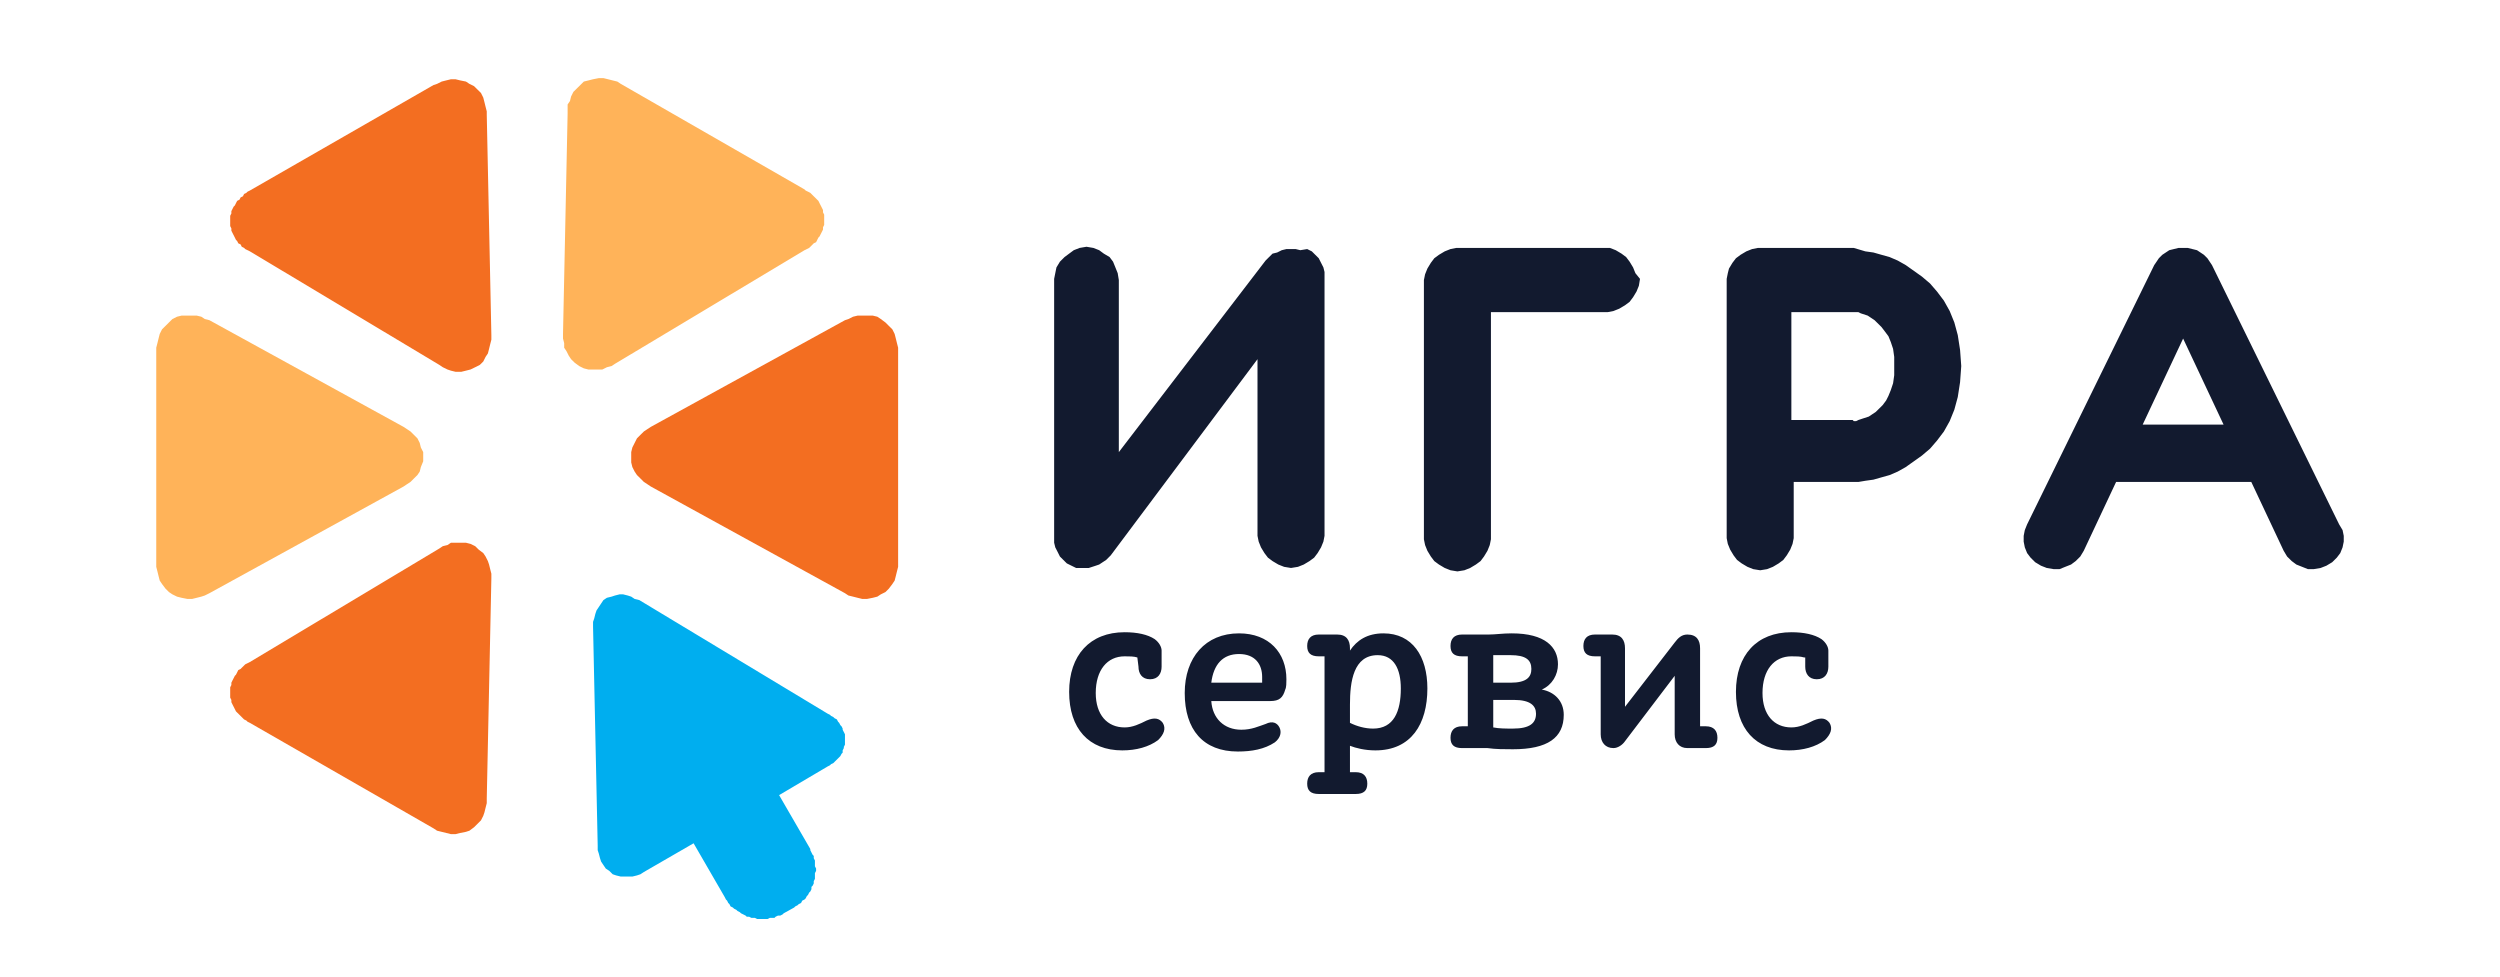
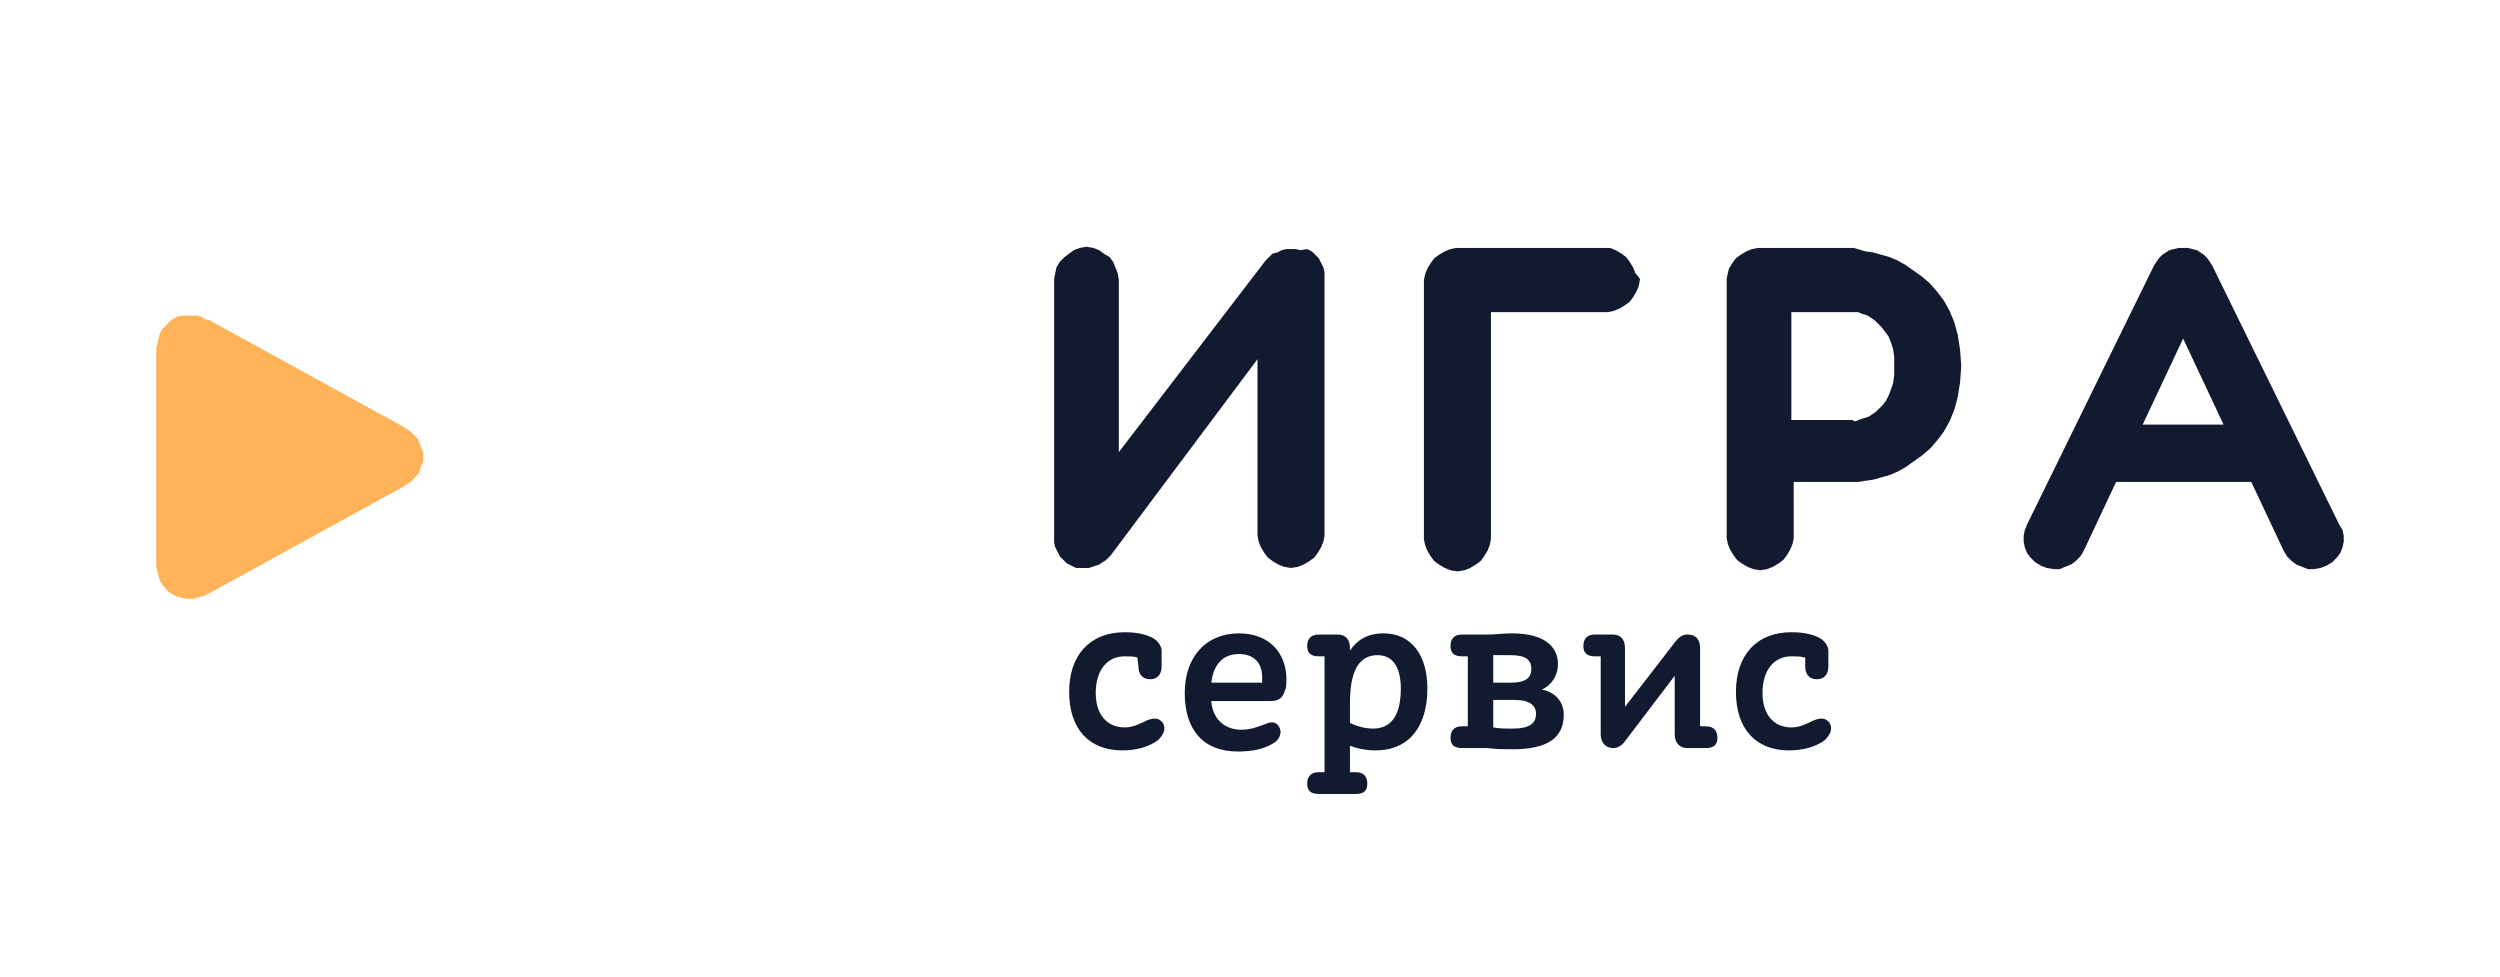
<svg xmlns="http://www.w3.org/2000/svg" width="64" height="25" viewBox="0 0 64 25" fill="none">
-   <path fill-rule="evenodd" clip-rule="evenodd" d="M54.853 10.869L55.888 8.667L56.923 10.869H54.853ZM59.882 13.424L56.627 6.787L56.568 6.699L56.509 6.611L56.42 6.523L56.332 6.464L56.243 6.405L56.125 6.376L56.006 6.347H55.77L55.651 6.376L55.533 6.405L55.444 6.464L55.355 6.523L55.267 6.611L55.208 6.699L55.148 6.787L51.894 13.424L51.835 13.571L51.806 13.718V13.865L51.835 14.012L51.894 14.159L51.983 14.276L52.101 14.393L52.249 14.482L52.397 14.54L52.575 14.57H52.723L52.87 14.511L53.019 14.452L53.137 14.364L53.255 14.247L53.344 14.1L54.172 12.338H57.633L58.462 14.1L58.55 14.247L58.669 14.364L58.787 14.452L58.935 14.511L59.083 14.57H59.231L59.408 14.54L59.556 14.482L59.704 14.393L59.822 14.276L59.911 14.159L59.97 14.012L60 13.865V13.718L59.97 13.571L59.882 13.424ZM47.427 10.752H45.859V7.991H47.575L47.634 8.021L47.723 8.05L47.812 8.079L47.901 8.138L47.989 8.197L48.078 8.285L48.167 8.373L48.256 8.49L48.344 8.608L48.404 8.755L48.463 8.931L48.492 9.137V9.606L48.463 9.812L48.404 9.988L48.344 10.135L48.285 10.252L48.197 10.37L48.108 10.458L48.019 10.546L47.93 10.605L47.842 10.664L47.753 10.693L47.664 10.722L47.575 10.752L47.516 10.781H47.457L47.427 10.752ZM47.457 6.347H45.002L44.854 6.376L44.706 6.435L44.558 6.523L44.44 6.611L44.351 6.728L44.262 6.875L44.232 6.993L44.203 7.139V13.777L44.232 13.924L44.292 14.07L44.38 14.217L44.469 14.335L44.587 14.423L44.735 14.511L44.883 14.57L45.061 14.599L45.238 14.57L45.386 14.511L45.534 14.423L45.652 14.335L45.741 14.217L45.83 14.07L45.889 13.924L45.919 13.777V12.338H47.575L47.753 12.308L47.96 12.279L48.167 12.22L48.374 12.162L48.581 12.073L48.788 11.956L48.995 11.809L49.202 11.662L49.409 11.486L49.587 11.28L49.764 11.046L49.912 10.781L50.031 10.488L50.119 10.164L50.178 9.783L50.208 9.371L50.178 8.96L50.119 8.579L50.031 8.255L49.912 7.962L49.764 7.697L49.587 7.463L49.409 7.257L49.202 7.081L48.995 6.934L48.788 6.787L48.581 6.67L48.374 6.581L48.167 6.523L47.96 6.464L47.753 6.435L47.457 6.347ZM41.097 6.347H37.281L37.133 6.376L36.985 6.435L36.837 6.523L36.718 6.611L36.63 6.728L36.541 6.875L36.482 7.022L36.452 7.169V13.806L36.482 13.953L36.541 14.1L36.63 14.247L36.718 14.364L36.837 14.452L36.985 14.54L37.133 14.599L37.31 14.628L37.488 14.599L37.636 14.54L37.783 14.452L37.902 14.364L37.99 14.247L38.079 14.1L38.138 13.953L38.168 13.806V7.991H41.156L41.304 7.962L41.452 7.903L41.6 7.815L41.718 7.727L41.807 7.609L41.895 7.463L41.955 7.316L41.984 7.139L41.866 6.993L41.807 6.846L41.718 6.699L41.629 6.581L41.511 6.493L41.363 6.405L41.215 6.347H41.097ZM32.577 6.493L32.488 6.581L32.399 6.67L28.642 11.574V7.169L28.613 6.993L28.554 6.846L28.494 6.699L28.406 6.581L28.258 6.493L28.139 6.405L27.991 6.347L27.814 6.317L27.637 6.347L27.489 6.405L27.37 6.493L27.252 6.581L27.134 6.699L27.045 6.846L27.015 6.993L26.986 7.139V13.894L27.015 14.012L27.075 14.129L27.134 14.247L27.222 14.335L27.311 14.423L27.43 14.482L27.548 14.54H27.873L27.962 14.511L28.051 14.482L28.139 14.452L28.228 14.393L28.317 14.335L28.376 14.276L28.435 14.217L32.192 9.195V13.718L32.222 13.865L32.281 14.012L32.37 14.159L32.459 14.276L32.577 14.364L32.725 14.452L32.873 14.511L33.05 14.54L33.228 14.511L33.376 14.452L33.523 14.364L33.642 14.276L33.731 14.159L33.819 14.012L33.879 13.865L33.908 13.718V6.963L33.879 6.846L33.819 6.728L33.76 6.611L33.671 6.523L33.583 6.435L33.464 6.376L33.287 6.405L33.169 6.376H32.932L32.813 6.405L32.695 6.464L32.577 6.493ZM29.116 16.831C29.027 16.802 28.909 16.802 28.79 16.802C28.346 16.802 28.051 17.154 28.051 17.741C28.051 18.299 28.346 18.622 28.79 18.622C28.997 18.622 29.175 18.534 29.352 18.446C29.559 18.358 29.678 18.388 29.767 18.505C29.855 18.652 29.796 18.799 29.648 18.946C29.412 19.122 29.086 19.21 28.731 19.21C27.873 19.21 27.37 18.652 27.37 17.712C27.37 16.772 27.903 16.185 28.79 16.185C29.116 16.185 29.382 16.244 29.559 16.361C29.678 16.449 29.737 16.567 29.737 16.655V17.066C29.737 17.242 29.648 17.389 29.441 17.389C29.234 17.389 29.145 17.242 29.145 17.066L29.116 16.831ZM46.185 16.831C46.096 16.802 45.978 16.802 45.859 16.802C45.416 16.802 45.12 17.154 45.12 17.741C45.12 18.299 45.416 18.622 45.859 18.622C46.066 18.622 46.244 18.534 46.422 18.446C46.629 18.358 46.747 18.388 46.836 18.505C46.924 18.652 46.865 18.799 46.717 18.946C46.481 19.122 46.155 19.21 45.8 19.21C44.942 19.21 44.44 18.652 44.44 17.712C44.44 16.772 44.972 16.185 45.859 16.185C46.185 16.185 46.451 16.244 46.629 16.361C46.747 16.449 46.806 16.567 46.806 16.655V17.066C46.806 17.242 46.717 17.389 46.51 17.389C46.303 17.389 46.214 17.242 46.214 17.066V16.831H46.185ZM41.274 16.244C41.511 16.244 41.6 16.39 41.6 16.596V18.094L42.872 16.449C42.96 16.332 43.049 16.244 43.197 16.244C43.434 16.244 43.522 16.39 43.522 16.596V18.593H43.67C43.877 18.593 43.966 18.711 43.966 18.887C43.966 19.063 43.877 19.151 43.67 19.151H43.197C42.99 19.151 42.872 19.004 42.872 18.799V17.301L41.6 18.975C41.54 19.063 41.422 19.151 41.304 19.151C41.097 19.151 40.978 19.004 40.978 18.799V16.802H40.83C40.623 16.802 40.535 16.714 40.535 16.537C40.535 16.361 40.623 16.244 40.83 16.244H41.274ZM38.227 17.918V18.622C38.375 18.652 38.553 18.652 38.73 18.652C39.174 18.652 39.322 18.505 39.322 18.27C39.322 18.064 39.174 17.918 38.76 17.918H38.227ZM38.227 16.772V17.477H38.671C39.085 17.477 39.203 17.33 39.203 17.125C39.203 16.89 39.055 16.772 38.671 16.772H38.227ZM38.109 16.244C38.286 16.244 38.464 16.214 38.7 16.214C39.558 16.214 39.884 16.567 39.884 17.007C39.884 17.272 39.736 17.536 39.47 17.653C39.795 17.712 40.032 17.947 40.032 18.299C40.032 18.887 39.617 19.181 38.73 19.181C38.523 19.181 38.286 19.181 38.079 19.151H37.428C37.221 19.151 37.133 19.063 37.133 18.887C37.133 18.711 37.221 18.593 37.428 18.593H37.576V16.802H37.428C37.221 16.802 37.133 16.714 37.133 16.537C37.133 16.361 37.221 16.244 37.428 16.244H38.109ZM34.559 18.035V18.505C34.736 18.593 34.944 18.652 35.151 18.652C35.683 18.652 35.861 18.211 35.861 17.624C35.861 17.125 35.683 16.772 35.269 16.772C34.648 16.772 34.559 17.448 34.559 18.035ZM34.233 16.244C34.47 16.244 34.559 16.39 34.559 16.596V16.655C34.736 16.39 35.003 16.214 35.417 16.214C36.156 16.214 36.541 16.802 36.541 17.624C36.541 18.534 36.127 19.21 35.21 19.21C34.944 19.21 34.707 19.151 34.559 19.092V19.768H34.707C34.914 19.768 35.003 19.885 35.003 20.062C35.003 20.238 34.914 20.326 34.707 20.326H33.76C33.553 20.326 33.464 20.238 33.464 20.062C33.464 19.885 33.553 19.768 33.76 19.768H33.908V16.802H33.76C33.553 16.802 33.464 16.714 33.464 16.537C33.464 16.361 33.553 16.244 33.76 16.244H34.233ZM31.009 17.477H32.311V17.33C32.311 17.007 32.133 16.743 31.719 16.743C31.305 16.743 31.068 17.007 31.009 17.477ZM31.009 17.947C31.038 18.388 31.334 18.681 31.778 18.681C32.044 18.681 32.222 18.593 32.399 18.534C32.577 18.446 32.695 18.505 32.754 18.622C32.813 18.74 32.784 18.887 32.636 19.004C32.37 19.181 32.044 19.239 31.689 19.239C30.802 19.239 30.329 18.681 30.329 17.741C30.329 16.831 30.861 16.214 31.719 16.214C32.488 16.214 32.932 16.714 32.932 17.389C32.932 17.477 32.932 17.595 32.902 17.653C32.843 17.859 32.754 17.947 32.518 17.947H31.009Z" fill="#121A2F" />
-   <path fill-rule="evenodd" clip-rule="evenodd" d="M21.188 18.27L16.366 15.362L16.247 15.333L16.159 15.274L16.07 15.245L15.951 15.215H15.863L15.744 15.245L15.656 15.274L15.537 15.303L15.448 15.362L15.389 15.45L15.33 15.539L15.271 15.627L15.241 15.715L15.212 15.832L15.182 15.92V16.038L15.301 21.647V21.765L15.33 21.853L15.36 21.97L15.389 22.058L15.448 22.146L15.508 22.235L15.596 22.293L15.685 22.381L15.774 22.411L15.892 22.44H16.188L16.306 22.411L16.395 22.381L16.484 22.323L17.756 21.588L18.555 22.969L18.584 23.027L18.614 23.057L18.643 23.116L18.673 23.145L18.703 23.204L18.762 23.233L18.791 23.262L18.851 23.292L18.88 23.321L18.939 23.351L18.969 23.38L19.028 23.409L19.087 23.439L19.117 23.468H19.176L19.235 23.497H19.324L19.383 23.527H19.649L19.708 23.497H19.827L19.856 23.468L19.916 23.439H19.975L20.034 23.409L20.063 23.38L20.33 23.233L20.359 23.204L20.418 23.174L20.448 23.145L20.507 23.116L20.537 23.057L20.596 23.027L20.625 22.998L20.655 22.939L20.685 22.91L20.714 22.851L20.744 22.822L20.773 22.763V22.704L20.803 22.675L20.832 22.616V22.558L20.862 22.499V22.352L20.892 22.293V22.235L20.862 22.176V22.029L20.832 21.97V21.911L20.803 21.882L20.773 21.823L20.744 21.765V21.735L19.945 20.355L21.188 19.621L21.247 19.591L21.276 19.562L21.335 19.533L21.365 19.503L21.395 19.474L21.424 19.445L21.483 19.386L21.513 19.356L21.543 19.298L21.572 19.268V19.209L21.602 19.151V19.121L21.631 19.063V18.798L21.602 18.74L21.572 18.681V18.651L21.543 18.593L21.513 18.563L21.483 18.505L21.454 18.475L21.424 18.417L21.365 18.387L21.335 18.358L21.276 18.328L21.247 18.299L21.188 18.27Z" fill="#00AEEF" />
-   <path fill-rule="evenodd" clip-rule="evenodd" d="M12.579 14.805V14.687L12.549 14.57L12.52 14.452L12.49 14.364L12.431 14.247L12.372 14.159L12.254 14.07L12.165 13.982L12.046 13.924L11.928 13.894H11.544L11.455 13.953L11.336 13.982L11.248 14.041L6.396 16.948L6.337 16.978L6.278 17.007L6.248 17.037L6.189 17.095L6.16 17.125L6.1 17.154L6.071 17.213L6.041 17.272L6.012 17.301L5.982 17.36L5.952 17.418L5.923 17.477V17.536L5.893 17.595V17.859L5.923 17.918V17.976L5.952 18.035L5.982 18.094L6.012 18.153L6.041 18.211L6.071 18.241L6.13 18.299L6.16 18.329L6.219 18.388L6.248 18.417L6.307 18.446L6.337 18.476L6.396 18.505L11.1 21.207L11.189 21.266L11.307 21.295L11.425 21.324L11.544 21.354H11.662L11.78 21.324L11.928 21.295L12.017 21.266L12.135 21.178L12.224 21.09L12.313 21.001L12.372 20.884L12.402 20.796L12.431 20.678L12.461 20.561V20.443L12.579 14.805Z" fill="#F36E21" />
+   <path fill-rule="evenodd" clip-rule="evenodd" d="M54.853 10.869L55.888 8.667L56.923 10.869H54.853ZM59.882 13.424L56.627 6.787L56.568 6.699L56.509 6.611L56.42 6.523L56.332 6.464L56.243 6.405L56.125 6.376L56.006 6.347H55.77L55.651 6.376L55.533 6.405L55.444 6.464L55.355 6.523L55.267 6.611L55.208 6.699L55.148 6.787L51.894 13.424L51.835 13.571L51.806 13.718V13.865L51.835 14.012L51.894 14.159L51.983 14.276L52.101 14.393L52.249 14.482L52.397 14.54L52.575 14.57H52.723L52.87 14.511L53.019 14.452L53.137 14.364L53.255 14.247L53.344 14.1L54.172 12.338H57.633L58.462 14.1L58.55 14.247L58.669 14.364L58.787 14.452L58.935 14.511L59.083 14.57H59.231L59.408 14.54L59.556 14.482L59.704 14.393L59.822 14.276L59.911 14.159L59.97 14.012L60 13.865V13.718L59.97 13.571L59.882 13.424ZM47.427 10.752H45.859V7.991H47.575L47.634 8.021L47.723 8.05L47.812 8.079L47.901 8.138L47.989 8.197L48.078 8.285L48.167 8.373L48.256 8.49L48.344 8.608L48.404 8.755L48.463 8.931L48.492 9.137V9.606L48.463 9.812L48.404 9.988L48.344 10.135L48.285 10.252L48.197 10.37L48.108 10.458L48.019 10.546L47.93 10.605L47.842 10.664L47.753 10.693L47.664 10.722L47.575 10.752L47.516 10.781H47.457L47.427 10.752ZM47.457 6.347H45.002L44.854 6.376L44.706 6.435L44.558 6.523L44.44 6.611L44.351 6.728L44.262 6.875L44.232 6.993L44.203 7.139V13.777L44.232 13.924L44.292 14.07L44.38 14.217L44.469 14.335L44.587 14.423L44.735 14.511L44.883 14.57L45.061 14.599L45.238 14.57L45.386 14.511L45.534 14.423L45.652 14.335L45.741 14.217L45.83 14.07L45.889 13.924L45.919 13.777V12.338H47.575L47.753 12.308L47.96 12.279L48.167 12.22L48.374 12.162L48.581 12.073L48.788 11.956L48.995 11.809L49.202 11.662L49.409 11.486L49.587 11.28L49.764 11.046L49.912 10.781L50.031 10.488L50.119 10.164L50.178 9.783L50.208 9.371L50.178 8.96L50.119 8.579L50.031 8.255L49.912 7.962L49.764 7.697L49.587 7.463L49.409 7.257L49.202 7.081L48.995 6.934L48.788 6.787L48.581 6.67L48.374 6.581L48.167 6.523L47.96 6.464L47.753 6.435L47.457 6.347M41.097 6.347H37.281L37.133 6.376L36.985 6.435L36.837 6.523L36.718 6.611L36.63 6.728L36.541 6.875L36.482 7.022L36.452 7.169V13.806L36.482 13.953L36.541 14.1L36.63 14.247L36.718 14.364L36.837 14.452L36.985 14.54L37.133 14.599L37.31 14.628L37.488 14.599L37.636 14.54L37.783 14.452L37.902 14.364L37.99 14.247L38.079 14.1L38.138 13.953L38.168 13.806V7.991H41.156L41.304 7.962L41.452 7.903L41.6 7.815L41.718 7.727L41.807 7.609L41.895 7.463L41.955 7.316L41.984 7.139L41.866 6.993L41.807 6.846L41.718 6.699L41.629 6.581L41.511 6.493L41.363 6.405L41.215 6.347H41.097ZM32.577 6.493L32.488 6.581L32.399 6.67L28.642 11.574V7.169L28.613 6.993L28.554 6.846L28.494 6.699L28.406 6.581L28.258 6.493L28.139 6.405L27.991 6.347L27.814 6.317L27.637 6.347L27.489 6.405L27.37 6.493L27.252 6.581L27.134 6.699L27.045 6.846L27.015 6.993L26.986 7.139V13.894L27.015 14.012L27.075 14.129L27.134 14.247L27.222 14.335L27.311 14.423L27.43 14.482L27.548 14.54H27.873L27.962 14.511L28.051 14.482L28.139 14.452L28.228 14.393L28.317 14.335L28.376 14.276L28.435 14.217L32.192 9.195V13.718L32.222 13.865L32.281 14.012L32.37 14.159L32.459 14.276L32.577 14.364L32.725 14.452L32.873 14.511L33.05 14.54L33.228 14.511L33.376 14.452L33.523 14.364L33.642 14.276L33.731 14.159L33.819 14.012L33.879 13.865L33.908 13.718V6.963L33.879 6.846L33.819 6.728L33.76 6.611L33.671 6.523L33.583 6.435L33.464 6.376L33.287 6.405L33.169 6.376H32.932L32.813 6.405L32.695 6.464L32.577 6.493ZM29.116 16.831C29.027 16.802 28.909 16.802 28.79 16.802C28.346 16.802 28.051 17.154 28.051 17.741C28.051 18.299 28.346 18.622 28.79 18.622C28.997 18.622 29.175 18.534 29.352 18.446C29.559 18.358 29.678 18.388 29.767 18.505C29.855 18.652 29.796 18.799 29.648 18.946C29.412 19.122 29.086 19.21 28.731 19.21C27.873 19.21 27.37 18.652 27.37 17.712C27.37 16.772 27.903 16.185 28.79 16.185C29.116 16.185 29.382 16.244 29.559 16.361C29.678 16.449 29.737 16.567 29.737 16.655V17.066C29.737 17.242 29.648 17.389 29.441 17.389C29.234 17.389 29.145 17.242 29.145 17.066L29.116 16.831ZM46.185 16.831C46.096 16.802 45.978 16.802 45.859 16.802C45.416 16.802 45.12 17.154 45.12 17.741C45.12 18.299 45.416 18.622 45.859 18.622C46.066 18.622 46.244 18.534 46.422 18.446C46.629 18.358 46.747 18.388 46.836 18.505C46.924 18.652 46.865 18.799 46.717 18.946C46.481 19.122 46.155 19.21 45.8 19.21C44.942 19.21 44.44 18.652 44.44 17.712C44.44 16.772 44.972 16.185 45.859 16.185C46.185 16.185 46.451 16.244 46.629 16.361C46.747 16.449 46.806 16.567 46.806 16.655V17.066C46.806 17.242 46.717 17.389 46.51 17.389C46.303 17.389 46.214 17.242 46.214 17.066V16.831H46.185ZM41.274 16.244C41.511 16.244 41.6 16.39 41.6 16.596V18.094L42.872 16.449C42.96 16.332 43.049 16.244 43.197 16.244C43.434 16.244 43.522 16.39 43.522 16.596V18.593H43.67C43.877 18.593 43.966 18.711 43.966 18.887C43.966 19.063 43.877 19.151 43.67 19.151H43.197C42.99 19.151 42.872 19.004 42.872 18.799V17.301L41.6 18.975C41.54 19.063 41.422 19.151 41.304 19.151C41.097 19.151 40.978 19.004 40.978 18.799V16.802H40.83C40.623 16.802 40.535 16.714 40.535 16.537C40.535 16.361 40.623 16.244 40.83 16.244H41.274ZM38.227 17.918V18.622C38.375 18.652 38.553 18.652 38.73 18.652C39.174 18.652 39.322 18.505 39.322 18.27C39.322 18.064 39.174 17.918 38.76 17.918H38.227ZM38.227 16.772V17.477H38.671C39.085 17.477 39.203 17.33 39.203 17.125C39.203 16.89 39.055 16.772 38.671 16.772H38.227ZM38.109 16.244C38.286 16.244 38.464 16.214 38.7 16.214C39.558 16.214 39.884 16.567 39.884 17.007C39.884 17.272 39.736 17.536 39.47 17.653C39.795 17.712 40.032 17.947 40.032 18.299C40.032 18.887 39.617 19.181 38.73 19.181C38.523 19.181 38.286 19.181 38.079 19.151H37.428C37.221 19.151 37.133 19.063 37.133 18.887C37.133 18.711 37.221 18.593 37.428 18.593H37.576V16.802H37.428C37.221 16.802 37.133 16.714 37.133 16.537C37.133 16.361 37.221 16.244 37.428 16.244H38.109ZM34.559 18.035V18.505C34.736 18.593 34.944 18.652 35.151 18.652C35.683 18.652 35.861 18.211 35.861 17.624C35.861 17.125 35.683 16.772 35.269 16.772C34.648 16.772 34.559 17.448 34.559 18.035ZM34.233 16.244C34.47 16.244 34.559 16.39 34.559 16.596V16.655C34.736 16.39 35.003 16.214 35.417 16.214C36.156 16.214 36.541 16.802 36.541 17.624C36.541 18.534 36.127 19.21 35.21 19.21C34.944 19.21 34.707 19.151 34.559 19.092V19.768H34.707C34.914 19.768 35.003 19.885 35.003 20.062C35.003 20.238 34.914 20.326 34.707 20.326H33.76C33.553 20.326 33.464 20.238 33.464 20.062C33.464 19.885 33.553 19.768 33.76 19.768H33.908V16.802H33.76C33.553 16.802 33.464 16.714 33.464 16.537C33.464 16.361 33.553 16.244 33.76 16.244H34.233ZM31.009 17.477H32.311V17.33C32.311 17.007 32.133 16.743 31.719 16.743C31.305 16.743 31.068 17.007 31.009 17.477ZM31.009 17.947C31.038 18.388 31.334 18.681 31.778 18.681C32.044 18.681 32.222 18.593 32.399 18.534C32.577 18.446 32.695 18.505 32.754 18.622C32.813 18.74 32.784 18.887 32.636 19.004C32.37 19.181 32.044 19.239 31.689 19.239C30.802 19.239 30.329 18.681 30.329 17.741C30.329 16.831 30.861 16.214 31.719 16.214C32.488 16.214 32.932 16.714 32.932 17.389C32.932 17.477 32.932 17.595 32.902 17.653C32.843 17.859 32.754 17.947 32.518 17.947H31.009Z" fill="#121A2F" />
  <path fill-rule="evenodd" clip-rule="evenodd" d="M10.331 12.455L10.419 12.396L10.508 12.338L10.597 12.249L10.686 12.161L10.745 12.073L10.774 11.956L10.834 11.809V11.574L10.774 11.456L10.745 11.339L10.686 11.222L10.597 11.133L10.508 11.045L10.419 10.986L10.331 10.928L5.361 8.197L5.242 8.167L5.154 8.108L5.035 8.079H4.651L4.532 8.108L4.414 8.167L4.325 8.255L4.237 8.343L4.148 8.431L4.089 8.549L4.059 8.666L4.03 8.784L4 8.901V14.511L4.03 14.628L4.059 14.746L4.089 14.863L4.148 14.951L4.237 15.069L4.325 15.157L4.414 15.216L4.532 15.274L4.651 15.304L4.799 15.333H4.917L5.035 15.304L5.154 15.274L5.242 15.245L5.361 15.186L10.331 12.455Z" fill="#FFB359" />
-   <path fill-rule="evenodd" clip-rule="evenodd" d="M11.248 9.342L11.336 9.401L11.455 9.459L11.544 9.489L11.662 9.518H11.81L11.928 9.489L12.046 9.459L12.165 9.401L12.283 9.342L12.372 9.254L12.431 9.136L12.49 9.048L12.52 8.931L12.549 8.813L12.579 8.696V8.578L12.461 2.939V2.851L12.431 2.734L12.402 2.616L12.372 2.499L12.313 2.381L12.224 2.293L12.135 2.205L12.017 2.147L11.928 2.088L11.78 2.058L11.662 2.029H11.544L11.425 2.058L11.307 2.088L11.189 2.147L11.1 2.176L6.396 4.878L6.337 4.907L6.307 4.937L6.248 4.966L6.219 5.025L6.16 5.054L6.13 5.113L6.071 5.142L6.041 5.201L6.012 5.26L5.982 5.289L5.952 5.348L5.923 5.406V5.465L5.893 5.524V5.788L5.923 5.847V5.906L5.952 5.964L5.982 6.023L6.012 6.082L6.041 6.141L6.071 6.17L6.1 6.229L6.16 6.258L6.189 6.317L6.248 6.346L6.278 6.376L6.337 6.405L6.396 6.434L11.248 9.342Z" fill="#F36E21" />
-   <path fill-rule="evenodd" clip-rule="evenodd" d="M14.413 8.549V8.667L14.443 8.784V8.902L14.502 8.99L14.561 9.107L14.62 9.195L14.709 9.283L14.827 9.371L14.946 9.43L15.064 9.46H15.419L15.537 9.401L15.656 9.371L15.744 9.313L20.596 6.405L20.655 6.376L20.714 6.347L20.744 6.317L20.803 6.258L20.832 6.229L20.892 6.2L20.921 6.141L20.951 6.082L20.98 6.053L21.01 5.994L21.04 5.935L21.069 5.877V5.818L21.099 5.759V5.495L21.069 5.436V5.377L21.04 5.319L21.01 5.26L20.98 5.201L20.951 5.142L20.921 5.113L20.862 5.054L20.832 5.025L20.773 4.966L20.744 4.937L20.685 4.907L20.625 4.878L20.596 4.849L15.892 2.147L15.803 2.088L15.685 2.059L15.567 2.029L15.448 2H15.33L15.182 2.029L15.064 2.059L14.946 2.088L14.857 2.176L14.768 2.264L14.679 2.352L14.62 2.47L14.591 2.587L14.531 2.675V2.91L14.413 8.549Z" fill="#FFB359" />
-   <path fill-rule="evenodd" clip-rule="evenodd" d="M16.661 10.928L16.573 10.986L16.484 11.045L16.395 11.133L16.306 11.222L16.247 11.339L16.188 11.456L16.159 11.574V11.838L16.188 11.956L16.247 12.073L16.306 12.161L16.395 12.249L16.484 12.338L16.573 12.396L16.661 12.455L21.631 15.186L21.72 15.245L21.838 15.274L21.957 15.304L22.075 15.333H22.193L22.341 15.304L22.46 15.274L22.548 15.216L22.667 15.157L22.755 15.069L22.844 14.951L22.903 14.863L22.933 14.746L22.962 14.628L22.992 14.511V8.901L22.962 8.784L22.933 8.666L22.903 8.549L22.844 8.431L22.755 8.343L22.667 8.255L22.548 8.167L22.46 8.108L22.341 8.079H21.957L21.838 8.108L21.72 8.167L21.631 8.197L16.661 10.928Z" fill="#F36E21" />
</svg>